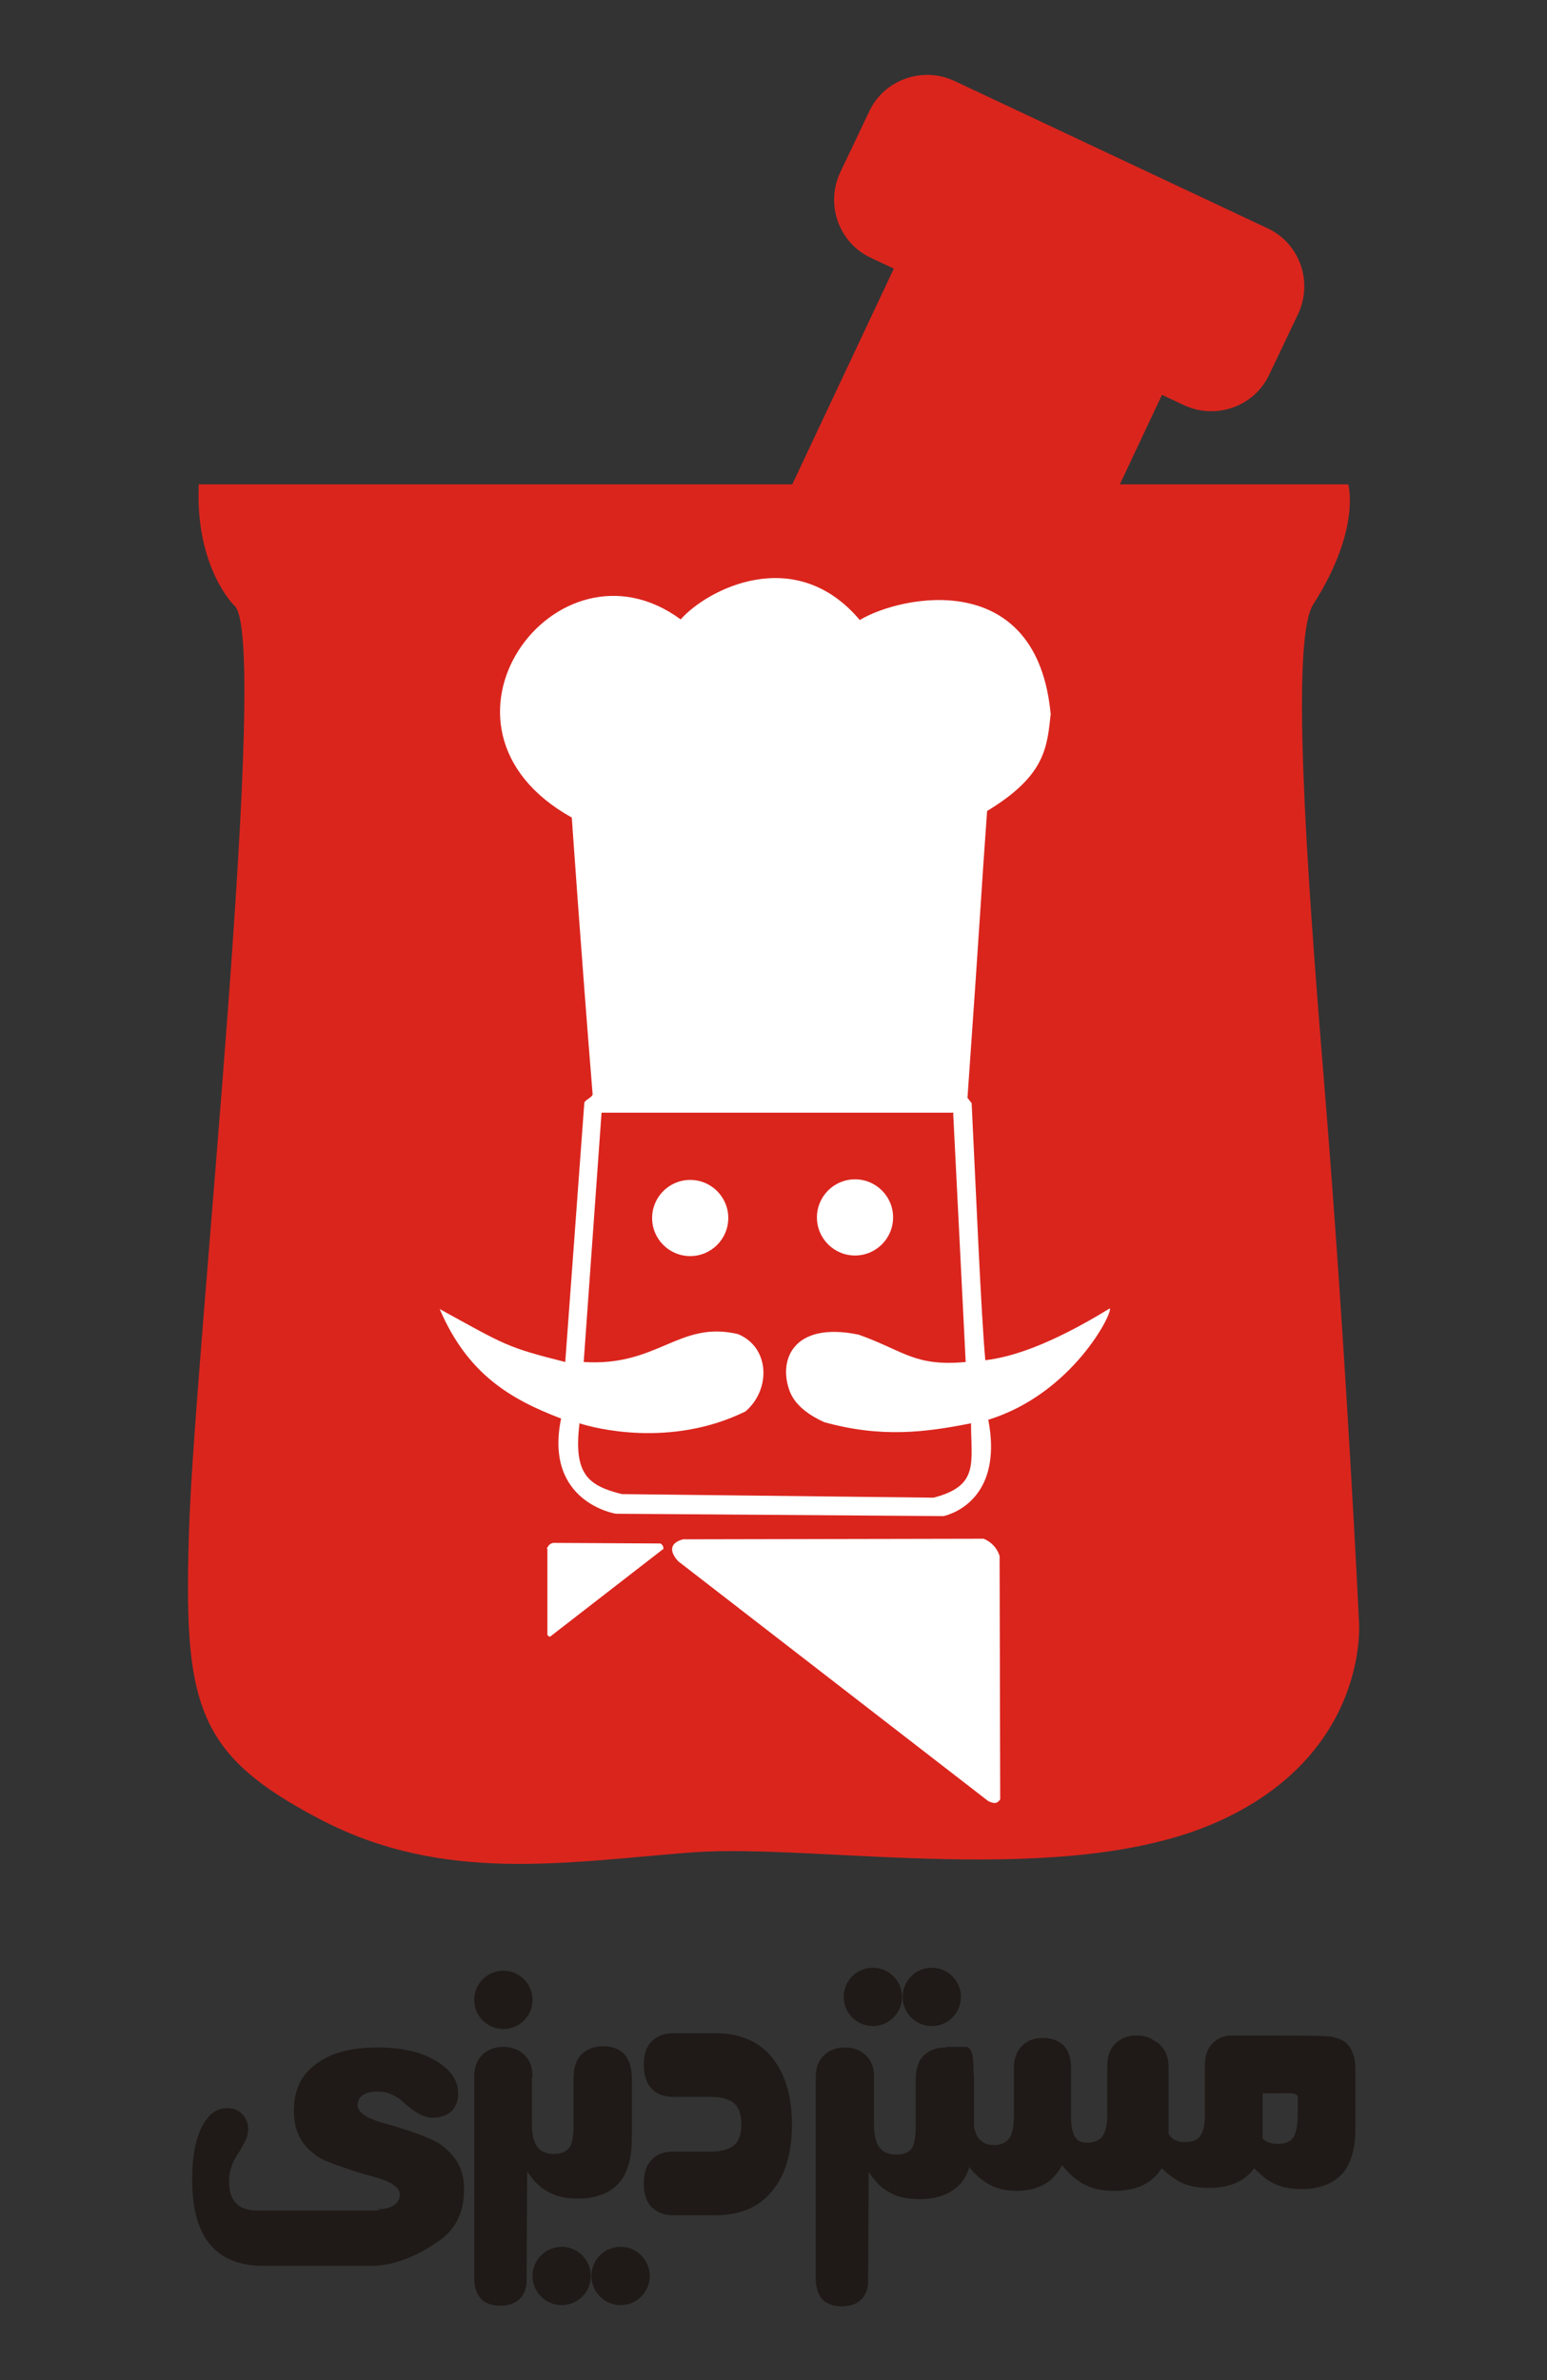
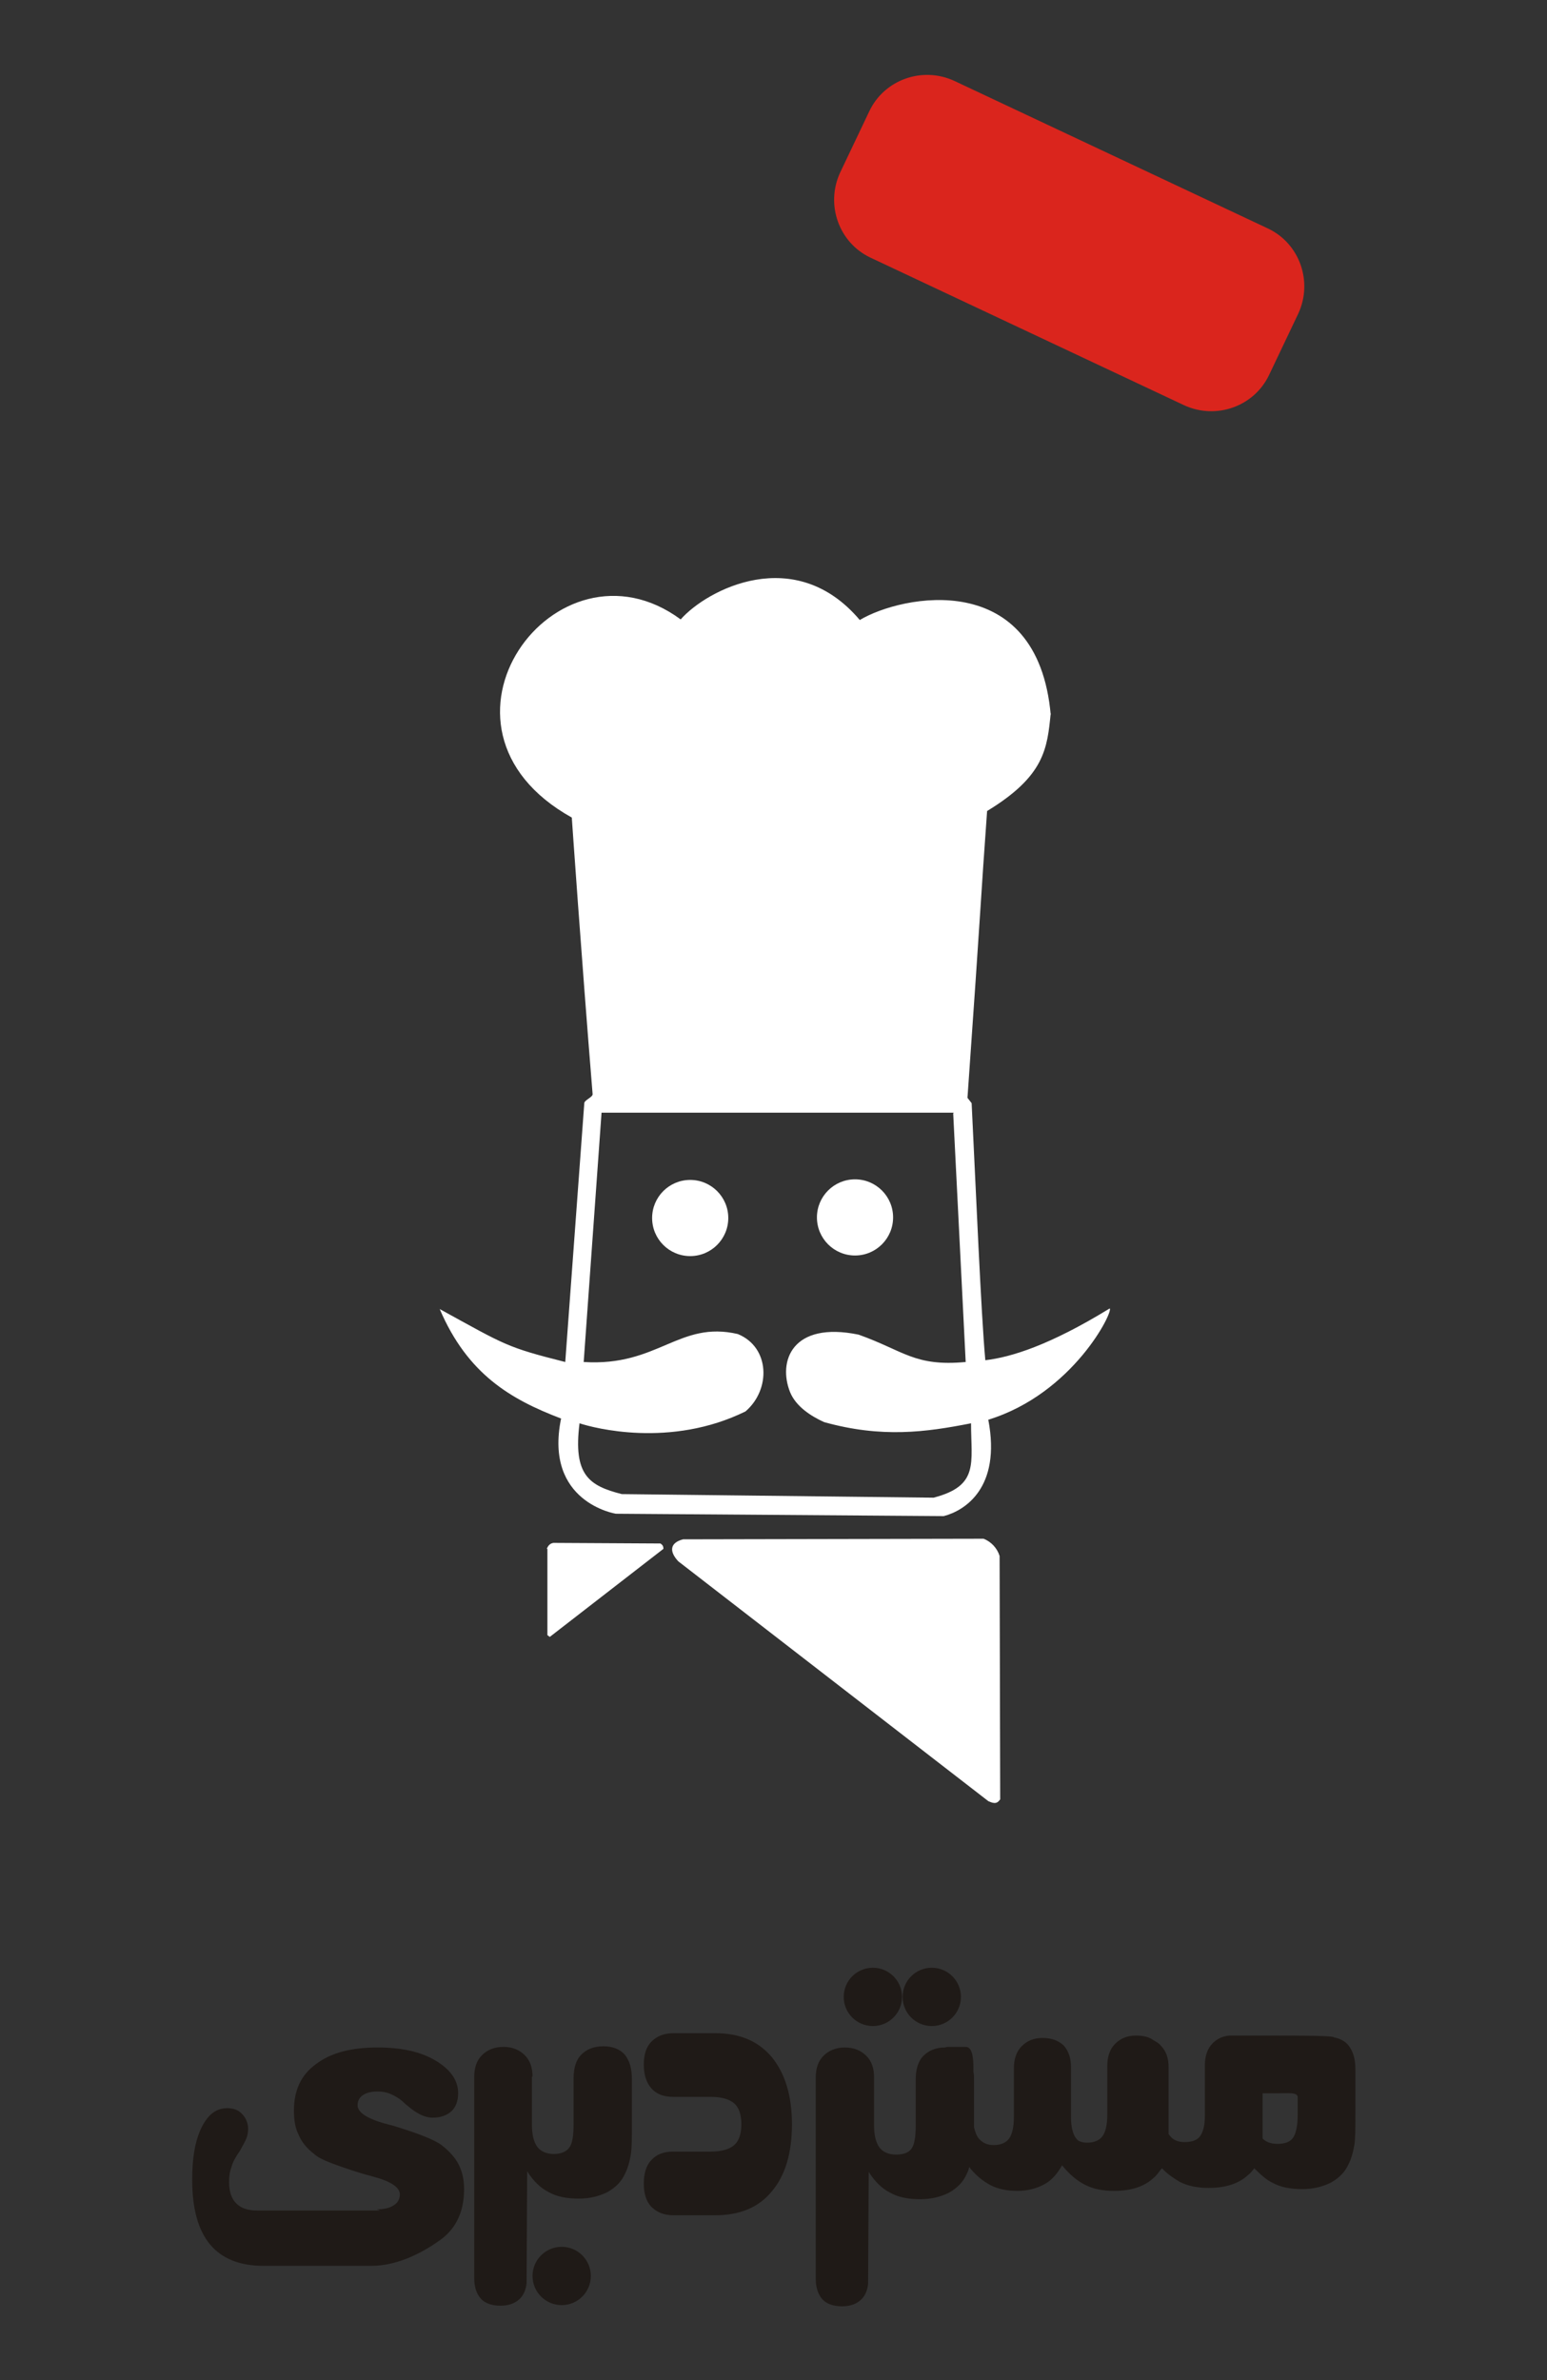
<svg xmlns="http://www.w3.org/2000/svg" xml:space="preserve" width="2.6in" height="4in" version="1.1" style="shape-rendering:geometricPrecision; text-rendering:geometricPrecision; image-rendering:optimizeQuality; fill-rule:evenodd; clip-rule:evenodd" viewBox="0 0 2600 4000">
  <rect x="0" y="0" width="2600" height="4000" fill="#333333" stroke="none" />
  <defs>
    <style type="text/css">
   
    .fil0 {fill:#1F1A17}
    .fil1 {fill:#DA251D}
    .fil2 {fill:white}
   
  </style>
  </defs>
  <g id="Layer_x0020_1">
    <g id="mrdizi-title">
      <path id="ye-vasat" class="fil0" d="M895 3490c0,-15 -4,-27 -13,-36 -9,-9 -21,-14 -36,-14 -15,0 -27,5 -36,14 -9,9 -13,21 -13,37l0 337c0,16 4,27 11,35 7,8 19,12 33,12 14,0 25,-4 33,-12 6,-6 10,-15 11,-26 0,-2 1,-185 1,-188 10,16 22,28 36,35 14,8 31,11 51,11 18,0 34,-4 48,-11 14,-8 24,-18 30,-32 4,-8 7,-18 9,-30 2,-11 2,-28 2,-51l0 -77c0,-18 -4,-31 -12,-41 -8,-9 -20,-14 -36,-14 -16,0 -28,5 -37,14 -9,9 -13,23 -13,40l0 77c0,19 -2,32 -7,39 -5,7 -14,11 -26,11 -12,0 -22,-4 -28,-12 -6,-8 -9,-21 -9,-37l0 -81 1 0z" />
      <path id="de" class="fil0" d="M1202 3723l-70 0c-16,0 -28,-5 -37,-14 -9,-9 -13,-23 -13,-39 0,-17 4,-31 13,-40 8,-9 20,-14 36,-14l63 0c19,0 32,-4 40,-11 8,-7 12,-19 12,-35 0,-16 -4,-28 -12,-35 -8,-7 -21,-11 -40,-11l-63 0c-16,0 -28,-5 -36,-14 -8,-9 -13,-22 -13,-40 0,-17 4,-30 13,-39 9,-9 21,-14 37,-14l70 0c41,0 72,13 95,40 22,27 34,64 34,113 0,48 -11,86 -34,113 -22,27 -54,40 -95,40z" />
      <path id="ye" class="fil0" d="M633 3713c12,0 22,-2 29,-7 7,-4 10,-11 10,-18 0,-12 -15,-22 -45,-30 -8,-2 -14,-4 -18,-5 -23,-7 -40,-13 -53,-18 -13,-5 -23,-10 -28,-15 -12,-9 -21,-20 -26,-32 -6,-12 -8,-25 -8,-41 0,-34 12,-60 37,-78 25,-19 59,-28 104,-28 39,0 72,7 97,22 25,15 38,33 38,55 0,13 -4,23 -11,30 -8,7 -18,11 -32,11 -13,0 -27,-7 -42,-20 -4,-3 -7,-6 -9,-8 -6,-5 -13,-9 -20,-12 -7,-3 -14,-4 -21,-4 -11,0 -19,2 -25,6 -6,4 -9,10 -9,17 0,12 15,22 46,31 0,0 1,0 1,0 3,1 6,2 11,3 43,13 71,24 83,33 13,10 23,21 29,33 6,12 9,25 9,41 0,37 -13,65 -38,84 -26,19 -70,45 -118,45l-181 0c-40,0 -70,-12 -90,-36 -20,-24 -30,-60 -30,-109 0,-37 5,-66 16,-88 11,-22 25,-32 43,-32 10,0 19,3 25,10 6,6 10,15 10,25 0,5 -1,11 -3,16 -2,5 -6,12 -11,21 -7,10 -12,19 -14,27 -3,8 -4,16 -4,25 0,16 4,28 12,36 8,8 19,12 35,12l27 0c0,0 0,0 0,0l99 0c5,0 22,0 40,0l14 0c9,0 16,0 27,0l-6 -2z" />
-       <circle id="z-dot" class="fil0" cx="846" cy="3361" r="49" />
      <g id="noghat-ye">
        <circle id="left-dot" class="fil0" cx="944" cy="3825" r="49" />
-         <circle id="right-dot" class="fil0" cx="1043" cy="3825" r="49" />
      </g>
      <path id="mr" class="fil0" d="M1953 3644c9,10 20,17 30,23 14,7 30,10 48,10 29,0 51,-7 67,-22 4,-3 7,-7 10,-11 10,10 21,20 30,24 14,8 31,11 51,11 18,0 34,-4 48,-11 14,-8 24,-18 30,-32 4,-8 7,-18 9,-30 2,-11 2,-28 2,-51l0 -77c0,-18 -4,-31 -12,-41 -6,-7 -14,-11 -24,-13 0,0 -1,-1 -3,-1 -11,-2 -69,-2 -92,-2l-74 0 -7 0 0 0c-12,1 -21,6 -28,13 -9,9 -13,22 -13,37l0 85c0,16 -3,27 -8,34 -5,7 -14,10 -26,10 -12,0 -20,-4 -25,-11 -1,-1 -1,-2 -2,-2l0 -113c0,-15 -4,-27 -13,-36 -3,-4 -7,-6 -12,-9 -8,-6 -18,-8 -30,-8 -15,0 -26,5 -35,14 -9,9 -13,22 -13,37l0 82c0,17 -3,29 -8,36 -5,7 -14,11 -26,11 -5,0 -10,-1 -14,-3 -2,-1 -3,-3 -5,-5 -5,-7 -8,-19 -8,-34l0 -85c0,-15 -4,-27 -12,-36 0,0 -1,-1 -1,-1 -9,-8 -20,-12 -35,-12 -15,0 -26,5 -35,14 -9,9 -13,22 -13,37l0 82c0,17 -3,29 -8,36 -5,7 -14,11 -26,11 -11,0 -19,-4 -25,-11 -4,-5 -6,-11 -8,-19 0,-1 0,-2 0,-2l0 -77c0,-5 0,-10 -1,-14l0 -6c0,-15 -1,-36 -13,-36l-30 0c-2,0 -4,1 -5,1 -15,0 -27,5 -36,14 -9,9 -13,23 -13,40l0 77c0,19 -2,32 -7,39 -5,7 -14,10 -26,10 -12,0 -22,-4 -28,-12 -6,-8 -9,-21 -9,-37l0 -81c0,-15 -4,-27 -13,-36 -9,-9 -21,-14 -36,-14 -15,0 -27,5 -36,14 -9,9 -13,21 -13,37l0 337c0,16 4,27 11,35 7,8 19,12 33,12 14,0 25,-4 33,-12 6,-6 10,-15 11,-26 0,-2 1,-185 1,-188 10,16 22,28 36,35 14,8 31,11 51,11 18,0 34,-4 48,-11 14,-8 24,-18 30,-32 2,-4 3,-7 4,-11 10,13 22,23 35,30 13,7 29,10 46,10 17,0 32,-4 45,-11 13,-7 22,-18 30,-32 12,15 25,26 39,33 14,7 30,10 48,10 29,0 51,-7 67,-22 5,-4 8,-9 12,-14l2 -2zm228 -121l0 31c0,19 -3,32 -8,39 -5,7 -14,10 -26,10 -11,0 -19,-3 -25,-9 0,-1 0,-1 0,-2l0 -74 25 0c18,0 33,-2 34,6l0 -1z" />
      <g id="noghat-te">
        <circle id="left-dot_0" class="fil0" cx="1467" cy="3356" r="49" />
        <circle id="right-dot_1" class="fil0" cx="1566" cy="3356" r="49" />
      </g>
    </g>
    <g id="zarf">
      <g id="goshkob">
        <path class="fil1" d="M1604 136l527 248c53,25 76,89 51,143l-49 103c-25,53 -89,76 -143,51l-527 -248c-53,-25 -76,-89 -51,-143l49 -103c25,-53 89,-76 143,-51z" />
-         <rect class="fil1" transform="matrix(0.905 0.426 -0.426 0.905 1535.88 379.931)" width="498" height="1087" />
      </g>
-       <path id="kase" class="fil1" d="M333 814l1933 0c0,0 22,75 -59,202 -37,58 -13,422 18,798 38,463 59,911 59,911 0,0 19,221 -236,336 -255,115 -671,37 -883,52 -212,16 -419,54 -628,-56 -210,-110 -229,-194 -219,-493 10,-300 139,-1504 75,-1547 0,0 -65,-64 -59,-202l-1 -1z" />
    </g>
    <g id="face">
      <path id="other" class="fil2" d="M1766 1198c-6,60 -10,106 -107,165 -11,151 -9,142 -33,482l7 9c7,142 16,357 23,432 43,-5 108,-25 209,-87 7,4 -61,143 -204,187 22,115 -40,153 -75,162l-551 -4c0,0 -121,-19 -92,-160 -84,-32 -157,-74 -204,-184 111,61 112,64 211,89l32 -435c0,-5 14,-10 14,-15 -19,-233 -35,-465 -35,-465 -273,-152 -26,-487 183,-333 44,-50 192,-128 301,1 70,-42 299,-89 321,160l0 -4zm-163 672l-592 0 -30 419c125,8 160,-70 259,-47 54,22 56,93 13,130 -126,62 -255,28 -279,20 -11,87 16,105 71,119l524 6c77,-20 63,-58 63,-125 -76,15 -150,25 -247,-2 -22,-10 -47,-26 -57,-50 -21,-52 3,-120 115,-97 76,27 94,54 180,46l-21 -418 1 -1z" />
      <circle id="right-eye" class="fil2" cx="1437" cy="2046" r="64" />
      <circle id="left-eye" class="fil2" cx="1160" cy="2047" r="64" />
      <path id="right-pishband" class="fil2" d="M1681 3024c-5,7 -9,8 -20,3l-521 -403c-15,-16 -15,-31 8,-37l505 -1c13,5 23,16 27,29l1 409z" />
      <path id="left-pishband" class="fil2" d="M920 2603l0 145 4 3 191 -148c0,-5 -2,-7 -5,-9l-180 -1c-6,1 -9,5 -11,10l1 0z" />
    </g>
  </g>
</svg>